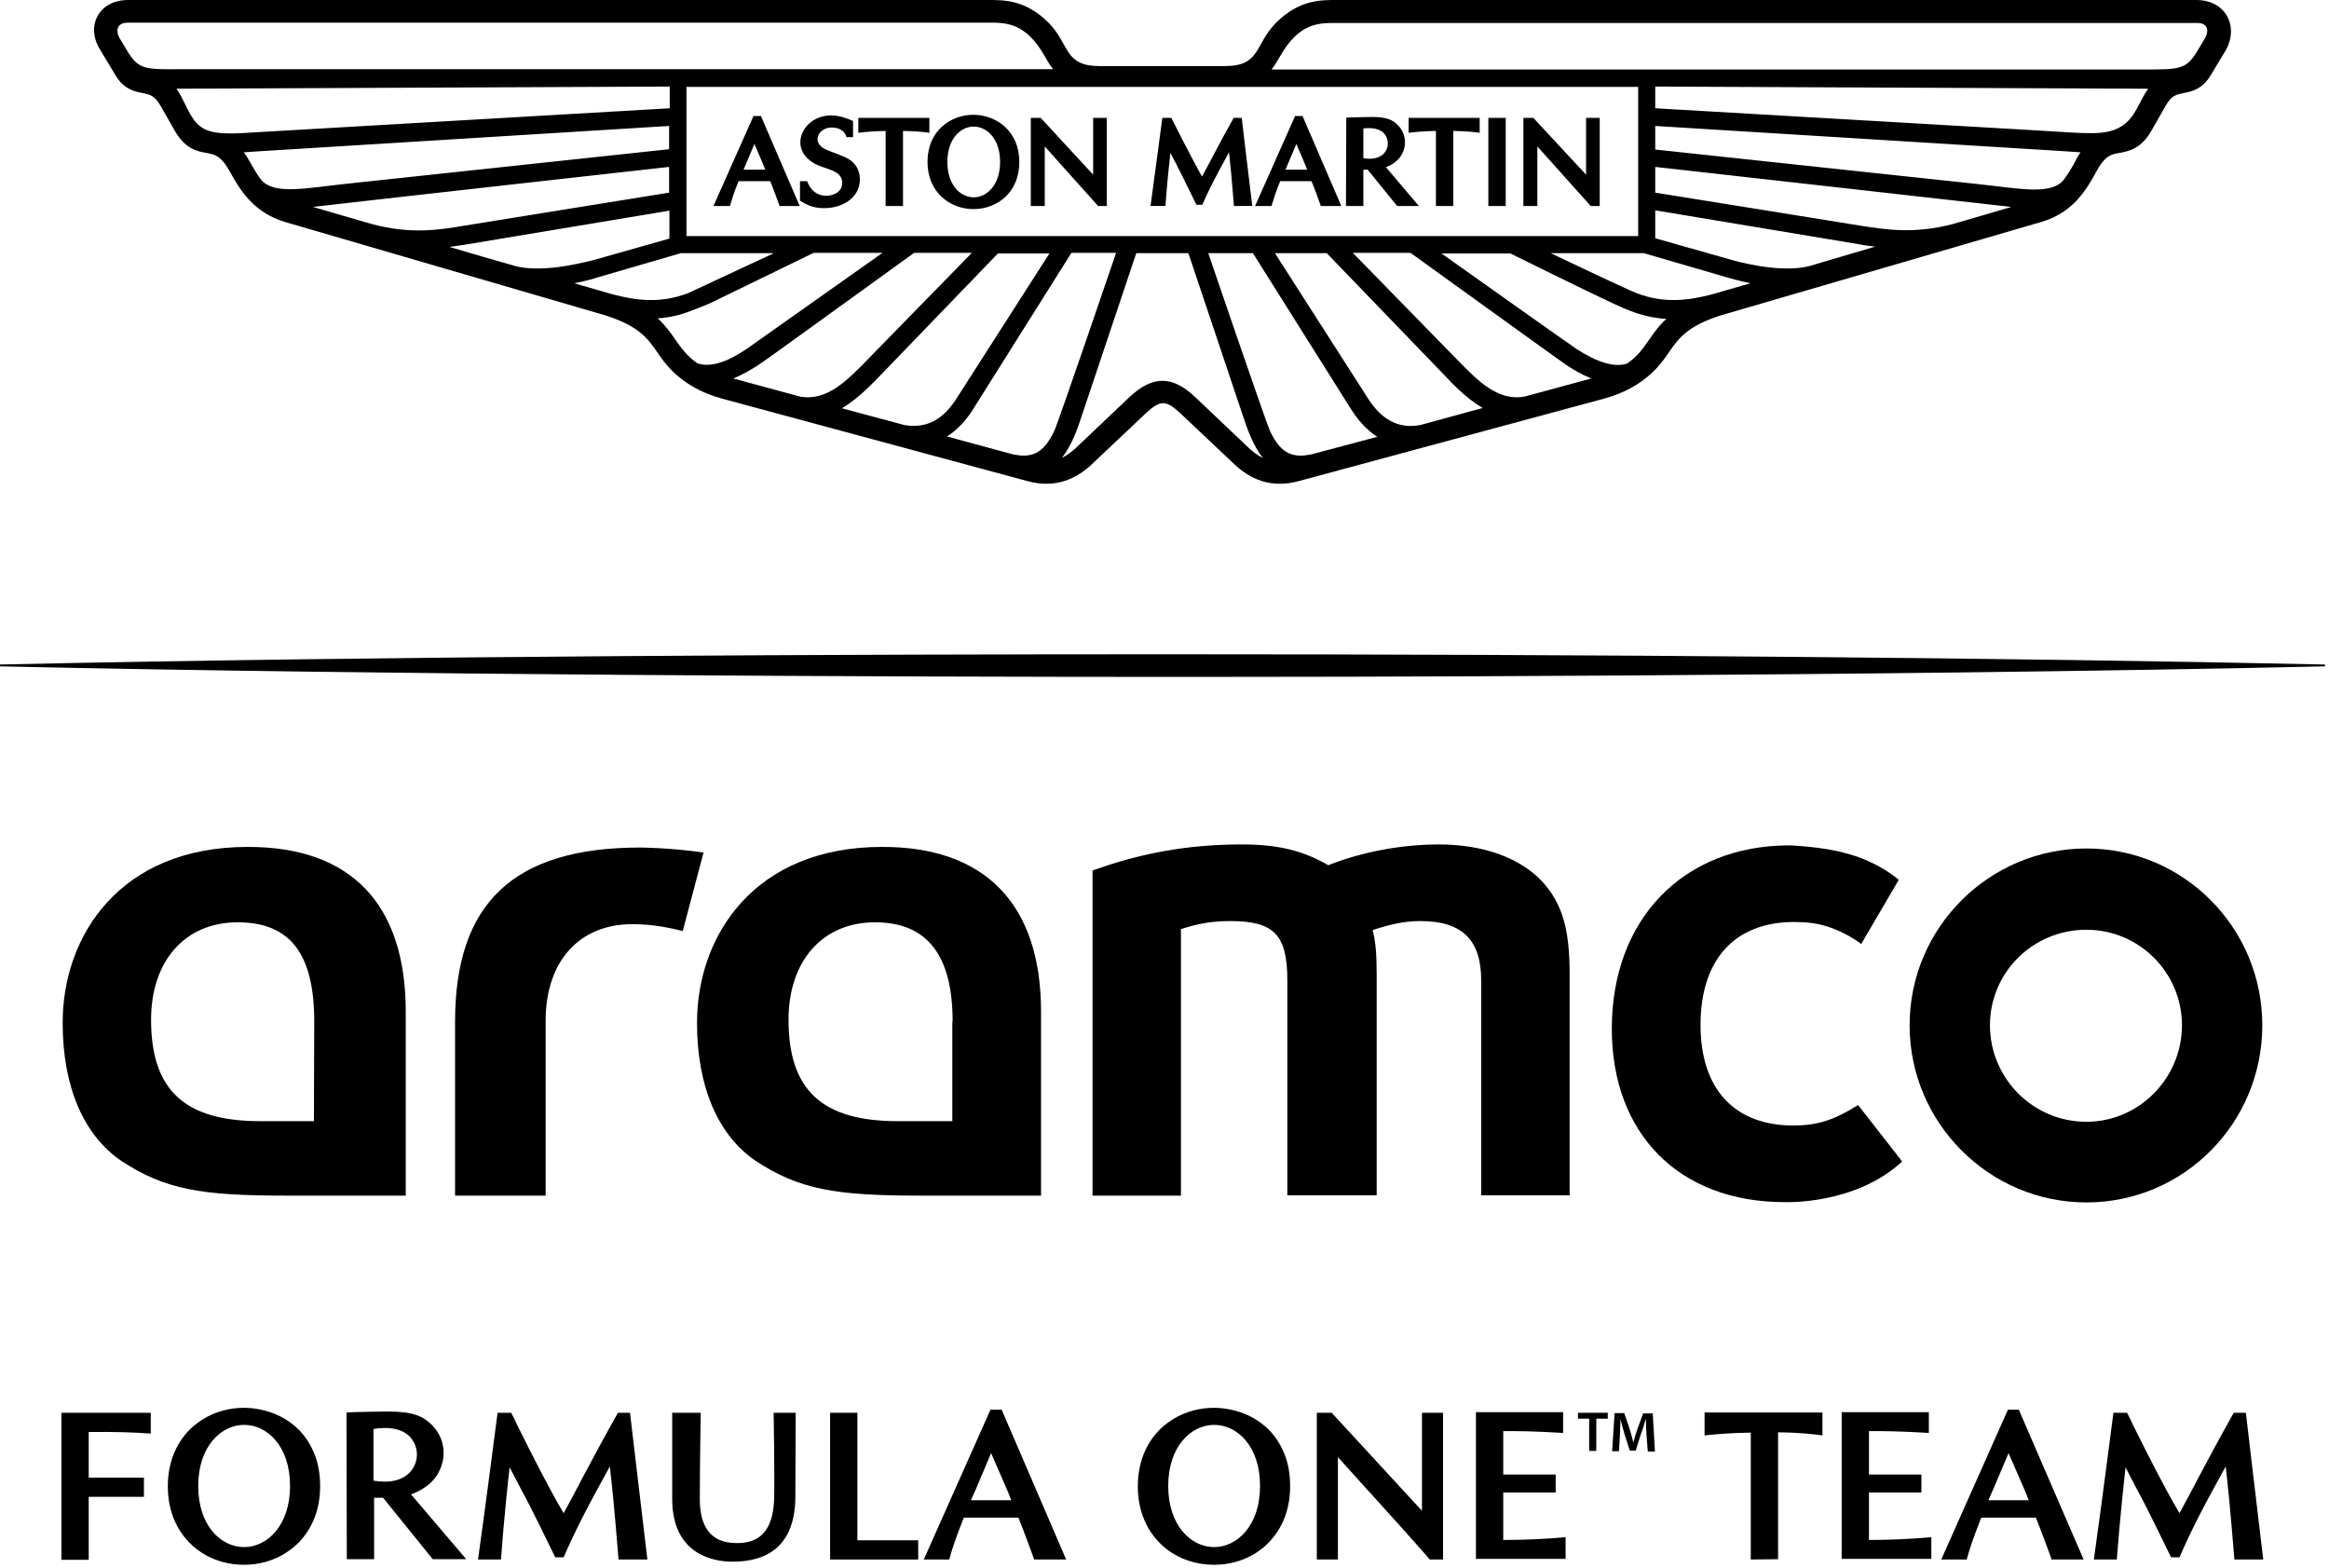
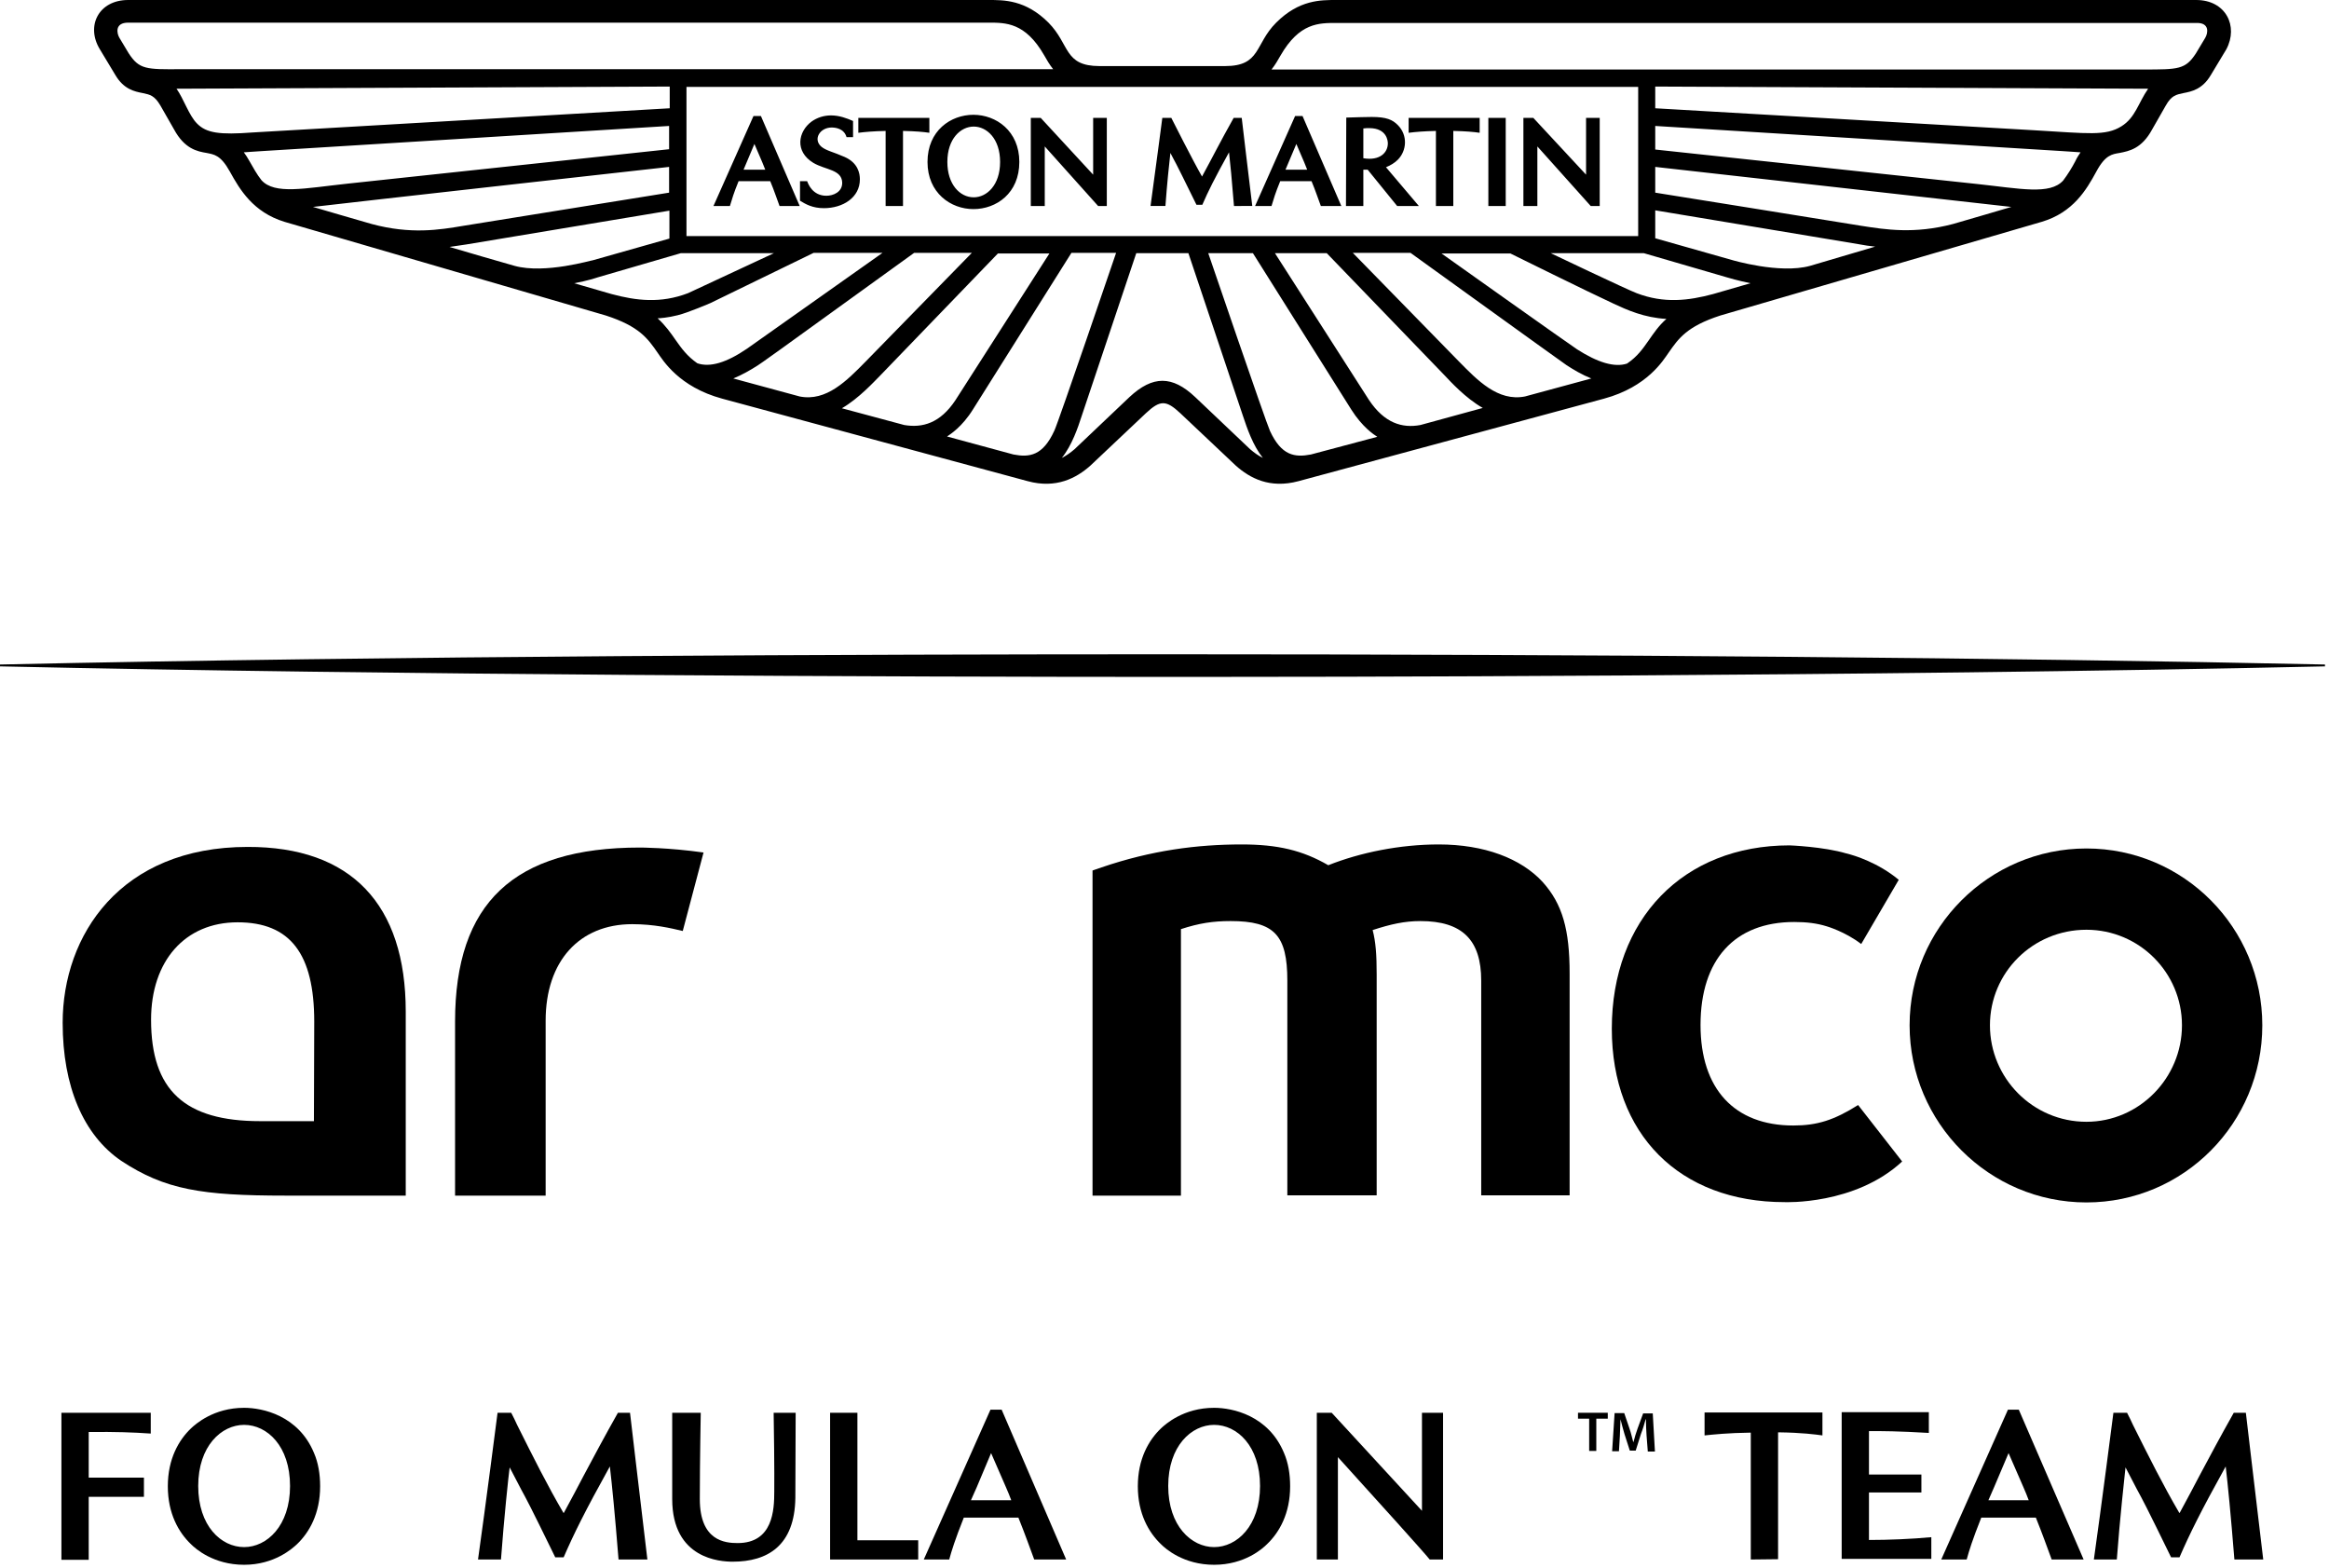
<svg xmlns="http://www.w3.org/2000/svg" version="1.1" id="Camada_1" x="0px" y="0px" viewBox="0 0 750.8 505.3" style="enable-background:new 0 0 750.8 505.3;" xml:space="preserve" width="371.46" height="250">
  <style type="text/css"> .st0{display:none;opacity:0.2;} .st1{display:inline;} .st2{fill:#38AA3B;} </style>
  <g id="Logo">
    <path d="M376.3,210.9c-97.6,0-248.6,0.5-376.3,3.3v0.6c127.7,2.8,285.4,3.4,382.7,3.4c36,0,218.6-0.1,366.8-3.4v-0.6 C647.4,212,514.8,210.9,376.3,210.9" />
    <path d="M708,0H430.8c-5,0-12-0.1-19.4,7.3c-7,7-4.9,14-16.5,14h-40.4c-11.6,0-9.5-6.9-16.5-14C330.6-0.1,323.6,0,318.6,0H41.3 c-9.5,0-13.7,8.4-9.1,15.9l5,8.3c2.7,4.6,6.2,5.3,8.8,5.8c2.4,0.5,3.8,0.8,5.7,4l4.4,7.7c3.4,6.3,7.5,7.1,10.5,7.6 c2.4,0.5,4.5,0.6,7.5,6c3.2,5.8,7.5,13.1,17.6,16.2c0,0,103.5,30.2,103.6,30.2c10.8,3.5,13.5,7.4,16.7,12c1.7,2.4,6.8,11,20.8,14.8 l98.5,26.6c9.2,2.5,15.7-1,20.2-5l17.9-16.9c4.6-4.3,6.5-4.3,11.1,0l17.9,16.9c4.5,4,10.9,7.5,20.2,5l98.5-26.6 c14-3.8,19.1-12.4,20.8-14.8c3.2-4.6,5.9-8.5,16.7-12l103.6-30.2c10.1-3,14.4-10.3,17.6-16.2c2.9-5.4,5.1-5.6,7.5-6 c3-0.6,7.1-1.3,10.5-7.6l4.4-7.7c1.8-3.2,3.3-3.5,5.7-4c2.6-0.5,6.1-1.2,8.8-5.8l5-8.3C721.7,8.4,717.5,0,708,0 M41.5,17.2l-3-5 c-0.9-1.5-1.5-4.9,2.8-4.9h277.3c5.6,0,11.9-0.1,18,10.5c0.8,1.4,1.7,3,2.9,4.5h-281C47.1,22.4,44.9,22.4,41.5,17.2 M221.3,28 h306.8v48.1H221.3V28z M63.5,39.8c-2.6-2.6-4.3-8-6.6-11.2l159-0.7v7L81.4,42.7C70.8,43.5,66.5,42.9,63.5,39.8 M84.3,58.1 c-1.5-1.9-2.7-4.1-3.9-6.2c-0.6-1.1-1.2-2-1.8-2.8c1.9-0.1,2.3-0.2,5.9-0.4l131.2-8.1v7.5L112,59.2C98.1,60.7,88.6,62.8,84.3,58.1 M119.8,72.2c-7.6-2.2-14.2-4.1-18.9-5.5c12.6-1.5,114.8-12.9,114.8-12.9v8.3l-66.4,10.7C141.6,74.1,132.4,75.6,119.8,72.2 M165.9,85.7c-6.7-1.9-13.9-4-21-6.1c1.9-0.3,3.2-0.5,5.4-0.8c6.7-1.1,65.5-10.9,65.5-10.9v9c0,0-24.6,7-24.7,7 C190.9,83.8,175.7,88.4,165.9,85.7 M197.2,94.8L197.2,94.8c-1-0.3-5.5-1.6-12.1-3.5c4.3-0.8,7-1.7,7.6-1.9 c0.4-0.1,26.8-7.8,26.8-7.8h30l-27.7,12.9C212.9,97.9,205.1,96.9,197.2,94.8 M224.8,117.1c-3.3-2.3-5.1-4.8-7-7.5 c-1.6-2.3-3.2-4.6-5.8-7c0.6,0,3.4-0.2,6.5-1c3.3-0.8,10.5-3.9,10.5-3.9l33.3-16.2h22.2l-43.7,30.9 C234.2,116.9,228.9,118.5,224.8,117.1 M257.8,127.8l-21.4-5.8c2.9-1.2,5.7-2.8,8-4.3c2.2-1.5-0.3,0.4,50.3-36.2h18.6l-34.2,35 C273,122.7,266.4,129.5,257.8,127.8 M291.5,137l-20.1-5.4c5.5-3.2,10.4-8.6,12.3-10.5l38-39.4h16.6L308,129 C303.1,136.4,297.4,138,291.5,137 M326.7,146.5l-21.4-5.8c1-0.7,4.8-3,8.4-8.8l31.7-50.4h14.4c0,0-18.6,54.6-19.9,57.3 C336.2,146.9,331.9,147.5,326.7,146.5 M403,144.8L385.3,128c-7.4-7-13.7-7-21.2,0l-17.7,16.8c-1.4,1.2-2.7,2.1-4.1,2.8 c3.3-4.1,5.2-9.8,6.4-13.5l17.6-52.5h16.8l17.6,52.5c1.3,3.9,3.2,9.5,6.4,13.5C405.7,146.9,404.4,146,403,144.8 M422.6,146.5 c-5.2,1-9.5,0.4-13.2-7.6c-1.3-2.8-19.9-57.3-19.9-57.3h14.4l31.7,50.4c3.6,5.7,7.3,8.1,8.4,8.8L422.6,146.5z M457.9,137 c-5.9,1.1-11.6-0.6-16.6-8.1L411,81.6h16.7l38,39.4c1.9,2,6.7,7.3,12.3,10.5L457.9,137z M491.6,127.8c-8.7,1.7-15.3-5.2-21.3-11.3 l-34.2-35h18.6c0,0,48.1,34.7,50.3,36.2c2.3,1.5,5,3.1,8,4.3L491.6,127.8z M531.5,109.7c-1.9,2.7-3.6,5.2-7,7.5 c-4,1.3-9.4-0.3-16.1-4.6c-1.9-1.2-43.7-30.9-43.7-30.9h22.2c0,0,25.7,12.7,33.3,16.2c4.3,2,9.8,4.5,17,4.9 C534.7,105,533.1,107.4,531.5,109.7 M552.2,94.8L552.2,94.8c-7.9,2.1-15.7,3.1-24.6-0.3c-3.2-1.2-27.7-12.9-27.7-12.9h30 c0,0,26.4,7.7,26.8,7.8c0.7,0.2,3.3,1,7.6,1.9C557.7,93.2,553.2,94.5,552.2,94.8 M583.5,85.7c-9.8,2.7-25.2-1.9-25.2-1.9 c-0.1,0-24.7-7-24.7-7v-9c0,0,58.9,9.8,65.5,10.9c2.2,0.4,3.4,0.6,5.4,0.8C597.3,81.6,590.2,83.7,583.5,85.7 M629.6,72.2 c-12.5,3.3-21.8,1.8-29.5,0.6c-6.6-1.1-66.5-10.7-66.5-10.7v-8.3l114.8,12.9C643.8,68.1,637.1,70,629.6,72.2 M669,52 c-1.1,2.1-2.4,4.2-3.9,6.2c-4.3,4.7-13.8,2.6-27.8,1.1L533.6,48.2v-7.6c0,0,129.6,8,131.2,8.1c3.6,0.2,4,0.3,5.9,0.4 C670.1,50,669.5,50.9,669,52 M683.9,40.7c-5.1,3.2-10.8,2.3-27.9,1.3l-122.4-7.1v-7l158.9,0.7C689.3,33.2,688.4,37.9,683.9,40.7 M710.9,12.2l-3,5c-3.4,5.2-5.6,5.2-17,5.2h-281c1.2-1.5,2.1-3.1,2.9-4.5c6.1-10.6,12.4-10.5,18-10.5h277.3 C712.4,7.3,711.8,10.7,710.9,12.2 M397.8,66.4c-0.7-8.7-1.2-13.8-1.6-17.3c-4.7,8.5-6.7,12.5-8.6,16.9h-1.9 c-4.7-9.5-5.2-10.6-6.5-13.1c-0.4-0.8-1-1.8-1.9-3.6c-0.4,3.4-1.1,10.2-1.6,17.1h-4.8c1.4-10,3.6-27,3.8-28.4h2.9 c0,0,6.9,13.7,9.9,18.9c3.5-6.4,5.7-10.9,10.2-18.9h2.6c0.5,4.1,2,17.1,3.4,28.4H397.8z M485.4,38h-5.6v28.4h5.6V38z M468.5,66.4 V42.2c4.2,0.1,6.4,0.3,8.5,0.6V38h-22.9v4.8c2.4-0.3,4.8-0.5,8.8-0.6v24.2H468.5z M291.1,66.4V42.2c4.2,0.1,6.4,0.3,8.5,0.6V38 h-22.9v4.8c2.4-0.3,4.8-0.5,8.8-0.6v24.2H291.1z M356.8,66.4V38h-4.4v18.3L335.5,38h-3.2v28.4h4.5V47.2L354,66.4H356.8z M257.9,58.4v6.3c1.8,1.1,4,2.4,7.7,2.4c6.1,0,11.6-3.4,11.6-9.3c0-1.9-0.6-5.3-4.9-7.2c-3.6-1.6-5.9-2-7.5-3.3 c-2.8-2.4-0.5-6.2,3.3-6.2c1.2,0,4,0.3,4.8,3.1h2.1V39c-2-0.9-4.5-1.8-7.1-1.8c-2.3,0-4.5,0.7-6.3,2c-4.3,3.2-5.5,9.6,0.6,13.3 c3.9,2.3,9.1,2.1,9.3,6.3c0.1,3.1-2.9,4.3-5.1,4.3c-4.5,0-5.9-3.9-6.2-4.7L257.9,58.4z M257.8,66.4l-12.5-29h-2.4l-12.9,29h5.3 c0.7-2.3,1.2-4.1,2.8-8h10.2c1.3,3.1,2.2,5.9,3,8H257.8z M239.7,54.7c0.6-1.4,0.7-1.7,3.5-8.3c2.7,6.3,2.9,6.7,3.5,8.3H239.7z M328.6,52.2c0-10-7.5-15.2-14.8-15.2S299,42.1,299,52.2c0,10,7.5,15.2,14.8,15.2C321.2,67.4,328.6,62.3,328.6,52.2 M313.9,63.6 L313.9,63.6c-4.5,0-8.5-4.2-8.5-11.4c0-7.5,4.3-11.4,8.5-11.4l0,0c4.2,0,8.5,3.9,8.5,11.4S318.1,63.6,313.9,63.6L313.9,63.6z M433.9,66.4h5.6V54.7h1.4l9.5,11.7h7l-10.6-12.5c1.5-0.6,2.8-1.4,3.8-2.4c2.9-2.9,3.3-7.9,0-11.2c-1.7-1.7-3.6-2.6-8.4-2.6 c0,0-6.5,0.1-8.2,0.2L433.9,66.4z M439.5,41.4c0.7-0.1,1.3-0.1,1.9-0.1c5.8,0,6,4.3,6,4.9c0,3-2.6,5.7-7.9,4.8V41.4z M432.4,66.4 l-12.5-29h-2.4l-12.9,29h5.3c0.7-2.3,1.2-4.1,2.8-8h10.1c1.3,3.1,2.2,5.9,3,8H432.4z M414.4,54.7c0.6-1.4,0.7-1.7,3.5-8.3 c2.7,6.3,2.9,6.7,3.5,8.3H414.4z M515.7,66.4V38h-4.4v18.3l-17-18.3h-3.2v28.4h4.5V47.2l17.2,19.2H515.7z" />
    <g>
      <path d="M322.9,454.4h-3.6l-21.5,48.3h8.2c0.8-2.9,1.8-6.2,4.7-13.5h17.6c2.1,5.2,3.8,10,5.1,13.5h10.3L322.9,454.4z M319.5,468.4 c5.2,12,5.3,12,6.5,15.2h-13C314.4,480.5,314.5,480.4,319.5,468.4" />
      <path d="M650.8,454.4h-3.5l-21.5,48.3h8.2c0.8-2.9,1.8-6.2,4.7-13.5h17.6c2.1,5.2,3.8,10,5.1,13.5h10.3L650.8,454.4z M647.5,468.4 c5.2,12,5.3,12,6.5,15.2h-13C642.4,480.5,642.4,480.4,647.5,468.4" />
      <path d="M199.4,502.7c-1.2-15-2.1-24-2.8-30c-8.1,14.6-11.6,21.7-14.9,29.3H179c-8.2-16.8-9.1-18.4-11-21.9 c-0.8-1.5-1.7-3.2-3.7-7.1c-0.4,3-1.8,16.2-2.8,29.7h-7.4c2.4-17,6.1-45.7,6.3-47.3h4.4c0.7,1.3,1.3,2.6,1.9,3.9 c5.4,10.8,9.7,19.4,14.9,28.3l0.1,0.1l0.1-0.1c2.3-4.3,4.5-8.3,6.5-12.2c3.2-6,6.5-12.2,10.9-20h3.9c0.2,1.5,2.9,24.9,5.6,47.3 H199.4z" />
      <path d="M720.3,502.7c-1.2-15-2.1-24-2.8-30c-8.1,14.6-11.6,21.7-14.9,29.3h-2.7c-8.2-16.8-9.1-18.4-11-21.9 c-0.8-1.5-1.7-3.2-3.7-7.1c-0.3,3-1.8,16.2-2.8,29.7H675c2.4-17,6.1-45.7,6.3-47.3h4.4c0.7,1.3,1.3,2.6,1.9,3.9 c5.4,10.8,9.7,19.4,14.9,28.3l0.1,0.1l0.1-0.1c2.3-4.3,4.5-8.3,6.5-12.2c3.2-6,6.5-12.2,10.9-20h3.9c0.2,1.5,2.9,24.9,5.6,47.3 H720.3z" />
      <path d="M78.7,504.4c-9.9,0-15.7-5.2-17.1-6.6c-4-3.8-7.5-9.9-7.5-18.7s3.5-14.9,7.5-18.7c1.4-1.3,7.2-6.6,17.1-6.6 c6,0,17.5,2.5,22.5,14.5c1.4,3.2,2,6.9,2,10.8c0,8.8-3.5,14.9-7.5,18.7C94.3,499.1,88.5,504.4,78.7,504.4 M78.7,498.7 c7.3,0,14.8-6.8,14.8-19.7s-7.4-19.7-14.8-19.7l0,0c-7.3,0-14.8,6.8-14.8,19.7S71.3,498.7,78.7,498.7L78.7,498.7L78.7,498.7z" />
      <path d="M391.4,504.4c-9.9,0-15.7-5.2-17.1-6.6c-4-3.8-7.5-9.9-7.5-18.7s3.5-14.9,7.5-18.7c1.4-1.3,7.2-6.6,17.1-6.6 c6,0,17.5,2.5,22.5,14.5c1.4,3.2,2,6.9,2,10.8c0,8.8-3.5,14.9-7.5,18.7C407.1,499.1,401.3,504.4,391.4,504.4 M391.4,498.7 c7.3,0,14.8-6.8,14.8-19.7s-7.4-19.7-14.8-19.7l0,0c-7.3,0-14.8,6.8-14.8,19.7S384.1,498.7,391.4,498.7L391.4,498.7L391.4,498.7z" />
-       <path d="M111.7,455.3c2.6-0.2,13.3-0.3,13.5-0.3c8.1,0,11.3,1.6,14,4.3c2.6,2.6,3.9,5.9,3.8,9.4c-0.1,3.3-1.5,6.6-3.8,8.9 c-2.5,2.5-5.6,3.7-6.7,4.1l17.8,20.9h-10.8l-16-19.8h-2.9v19.8h-8.8L111.7,455.3z M124,460.3c-1.1,0-2.3,0.1-3.5,0.3h-0.1v16.7 h0.1c1.3,0.2,2.5,0.3,3.6,0.3c7.1,0,10.3-4.5,10.3-8.8l0,0c0-0.6-0.1-3.5-2.4-5.8C130.2,461.2,127.5,460.3,124,460.3" />
      <polygon points="267.6,502.7 267.6,455.4 276.4,455.4 276.4,496.5 296,496.5 296,502.7 " />
      <polygon points="512.3,457.3 508.7,457.3 508.7,455.4 518.3,455.4 518.3,457.3 514.6,457.3 514.6,467.7 512.3,467.7 " />
      <path d="M530.8,462.7c-0.1-1.6-0.2-3.5-0.2-5.2h-0.1c-0.4,1.5-0.9,3.2-1.5,4.7l-1.7,5.4h-1.9l-1.7-5.3c-0.5-1.6-0.9-3.3-1.3-4.8 l0,0c-0.1,1.6-0.1,3.6-0.2,5.3l-0.3,5h-2.2l0.8-12.3h3.1l1.7,5c0.5,1.4,0.8,2.9,1.2,4.3h0.1c0.3-1.3,0.8-2.9,1.3-4.3l1.8-4.9h3.1 l0.7,12.3h-2.3L530.8,462.7z" />
      <path d="M460.9,502.7c-2-2.5-16.1-18.1-29.6-33v33h-6.8v-47.3h4.8l29.1,31.6v-31.6h6.8v47.3H460.9z" />
      <path d="M564.4,502.7v-40.9c-7.4,0.1-12,0.6-14.9,0.9v-7.4h38v7.4c-2.2-0.3-6.5-0.9-14.3-1v40.9L564.4,502.7L564.4,502.7z" />
-       <path d="M484.6,496.4v-15.3h16.9v-5.8h-16.9v-14c4,0,9.6,0,19.3,0.6v-6.7h-28.1v47.3h28.9v-7C498.3,496.1,491,496.4,484.6,496.4" />
      <path d="M602.5,496.4v-15.3h16.9v-5.8h-16.9v-14c4,0,9.6,0,19.3,0.6v-6.7h-28.1v47.3h28.9v-7C616.2,496.1,608.8,496.4,602.5,496.4 " />
      <path d="M249.4,455.4c0.3,18.2,0.2,25.4,0.2,25.4c0,5.9-0.4,16.6-11.8,16.6c-4.1,0-12.2-0.7-12.2-14.2c0-12.2,0.3-27.3,0.3-27.8 h-9.2c0,0.6,0,14.4,0,27.8c0,19.4,15.6,20.2,19.5,20.2c11.2,0,20-5.1,20.2-20.6l0.1-27.4H249.4z" />
      <path d="M48.6,462.1L48.6,462.1v-6.7H19.8v47.4h8.8v-20.3h17.8v-6.2H28.6v-14.7C37.4,461.5,42.6,461.7,48.6,462.1" />
    </g>
    <g>
      <g>
        <path d="M672.6,273.5c-31.4,0-57,25.6-57,57s25.6,57.1,57,57.1s56.7-25.6,56.7-57.1C729.3,299.1,704,273.5,672.6,273.5 M672.6,361.6c-17.3,0-31.1-14.1-31.1-31.1s13.8-30.8,31.1-30.8c17,0,30.8,13.8,30.8,30.8C703.4,347.5,689.6,361.6,672.6,361.6" />
        <path d="M463.8,272.2c-12.5,0-25.3,2.6-35.6,6.7c-8.3-4.8-16.3-6.7-27.9-6.7c-14.4,0-29.1,1.9-45.2,7.4l-2.9,1v104.8h28.5v-85.9 c5.8-1.9,10.3-2.6,16-2.6c14.1,0,18.3,4.5,18.3,19.2v69.2h28.8v-71.1c0-6.4-0.3-10.6-1.3-14.4c5.8-1.9,10.3-2.9,15.4-2.9 c13.5,0,19.6,6.1,19.6,19.2v69.2H506v-71.5c0-14.1-2.3-22.4-8.7-29.5C490.3,276.7,478.5,272.2,463.8,272.2" />
        <path d="M578.1,362.8c-19,0-29.9-11.8-29.9-32.4c0-21.1,11-33.2,30.2-33.2c4,0,7.3,0.4,10.5,1.4c0,0,5.9,1.7,11.1,5.7l12.1-20.7 c-6.6-5.5-14.3-7.9-16.9-8.5c-7.4-2.2-18.3-2.6-18.3-2.6c-34.3,0-57.3,23.8-57.3,59.1c0,34,21.8,55.9,55.7,55.9 c0,0,22.7,1,37.9-13.1L599,356.2C591.2,361.1,585.8,362.8,578.1,362.8" />
        <path d="M206.3,273.2c-40.7,0-59.6,17.9-59.6,56.1v56.1h29.2v-53.8V329c0-19.2,10.9-31.1,27.9-31.1c7.1,0,12.5,1.3,16.3,2.2 l6.7-25.3C215.5,273.2,206.3,273.2,206.3,273.2" />
-         <path d="M335.6,326.1v59.3h-39.1c-26.9,0-38.8-1.9-52.9-11.2c-12.2-8.3-18.9-24-18.9-44.5c0-28.2,18.6-56.7,59.6-56.7 C317.6,272.9,335.6,291.5,335.6,326.1 M307.1,329.3c0-21.5-8.3-32-25-32c-17,0-27.9,12.5-27.9,31.4c0,22.8,10.9,32.7,35.2,32.7 H307v-32.1H307.1z" />
        <path d="M130.8,326.1v59.3H92c-26.9,0-38.8-1.9-52.9-11.2c-12.2-8.3-18.9-24-18.9-44.5c0-28.2,18.6-56.7,59.6-56.7 C113.2,272.9,130.8,291.5,130.8,326.1 M101.3,329.3c0-21.8-7.7-32-24.7-32s-27.9,12.5-27.9,31.4c0,22.8,10.9,32.7,35.2,32.7h17.3 L101.3,329.3L101.3,329.3z" />
      </g>
    </g>
  </g>
  <g id="Guides" class="st0">
    <g class="st1">
      <path class="st2" d="M-127.9,190.3c12,0,22.3,7,27,17.2H-86c-5.4-18-22.2-31.2-42-31.2c-24.1,0-43.7,19.6-43.7,43.8 s19.6,43.8,43.8,43.8c19.8,0,36.5-13.2,42-31.2h-15c-4.8,10.2-15.1,17.2-27,17.2c-16.5,0-29.8-13.3-29.8-29.8 S-144.4,190.3-127.9,190.3" />
      <path class="st2" d="M-42.1,190.3c12,0,22.3,7,27,17.2h14.9c-5.4-18-22.2-31.2-42-31.2c-24.2,0-43.8,19.6-43.8,43.8 c0,24.2,19.6,43.8,43.8,43.8c19.8,0,36.5-13.2,42-31.2h-14.9c-4.8,10.2-15.1,17.2-27,17.2c-16.5,0-29.8-13.4-29.8-29.8 C-71.9,203.6-58.6,190.3-42.1,190.3" />
    </g>
    <g class="st1">
      <path class="st2" d="M793.3,220.4c12,0,22.3,7,27,17.2h14.9c-5.4-18-22.2-31.2-42-31.2c-24.2,0-43.8,19.6-43.8,43.8 S769,294,793.2,294c19.8,0,36.5-13.2,42-31.2h-14.9c-4.8,10.2-15.1,17.2-27,17.2c-16.5,0-29.8-13.4-29.8-29.8 C763.4,233.8,776.8,220.4,793.3,220.4" />
-       <path class="st2" d="M879,220.4c12,0,22.3,7,27,17.2h14.9c-5.4-18-22.2-31.2-42-31.2c-24.2,0-43.8,19.6-43.8,43.8 s19.6,43.8,43.8,43.8c19.8,0,36.5-13.2,42-31.2H906c-4.8,10.2-15.1,17.2-27,17.2c-16.5,0-29.8-13.4-29.8-29.8 C849.2,233.8,862.6,220.4,879,220.4" />
      <path class="st2" d="M964.8,220.4c-12,0-22.3,7-27,17.2h-14.9c5.4-18,22.2-31.2,42-31.2c24.2,0,43.8,19.6,43.8,43.8 S989.1,294,964.9,294c-19.8,0-36.5-13.2-42-31.2h14.9c4.8,10.2,15.1,17.2,27,17.2c16.5,0,29.8-13.4,29.8-29.8 S981.3,220.4,964.8,220.4" />
      <path class="st2" d="M879,220.4c-12,0-22.3,7-27,17.2h-14.9c5.4-18,22.2-31.2,42-31.2c24.2,0,43.8,19.6,43.8,43.8 S903.3,294,879.1,294c-19.8,0-36.5-13.2-42-31.2H852c4.8,10.2,15.1,17.2,27,17.2c16.5,0,29.8-13.4,29.8-29.8 C908.9,233.8,895.5,220.4,879,220.4" />
    </g>
    <g class="st1">
      <path class="st2" d="M1761.6,220.5c12,0,22.3,7,27,17.2h14.9c-5.4-18-22.2-31.2-42-31.2c-24.2,0-43.8,19.6-43.8,43.8 s19.6,43.8,43.8,43.8c19.8,0,36.5-13.2,42-31.2h-14.9c-4.8,10.2-15.1,17.2-27,17.2c-16.5,0-29.8-13.4-29.8-29.8 C1731.7,233.9,1745.1,220.5,1761.6,220.5" />
      <path class="st2" d="M1847.3,220.5c12,0,22.3,7,27,17.2h14.9c-5.4-18-22.2-31.2-42-31.2c-24.2,0-43.8,19.6-43.8,43.8 s19.6,43.8,43.8,43.8c19.8,0,36.5-13.2,42-31.2h-14.9c-4.8,10.2-15.1,17.2-27,17.2c-16.5,0-29.8-13.4-29.8-29.8 S1830.9,220.5,1847.3,220.5" />
    </g>
    <g class="st1">
      <path class="st2" d="M847.8-75.7c0-12,7-22.3,17.2-27v-14.9c-18,5.4-31.2,22.2-31.2,42c0,24.2,19.6,43.8,43.8,43.8 s43.8-19.6,43.8-43.8c0-19.8-13.2-36.5-31.2-42v14.9c10.2,4.8,17.2,15.1,17.2,27c0,16.5-13.4,29.8-29.8,29.8 C861.1-45.8,847.8-59.2,847.8-75.7" />
      <path class="st2" d="M847.8-161.4c0-12,7-22.3,17.2-27v-15c-18,5.4-31.2,22.2-31.2,42c0,24.2,19.6,43.8,43.8,43.8 s43.8-19.6,43.8-43.8c0-19.8-13.2-36.5-31.2-42v14.9c10.2,4.8,17.2,15.1,17.2,27c0,16.5-13.4,29.8-29.8,29.8 C861.1-131.6,847.8-145,847.8-161.4" />
    </g>
    <g class="st1">
      <path class="st2" d="M907.4,576.1c0,12-7,22.3-17.2,27V618c18-5.4,31.2-22.2,31.2-42c0-24.2-19.6-43.8-43.8-43.8 c-24.2,0-43.8,19.6-43.8,43.8c0,19.8,13.2,36.5,31.2,42v-14.9c-10.2-4.8-17.2-15.1-17.2-27c0-16.5,13.4-29.8,29.8-29.8 C894.1,546.3,907.4,559.6,907.4,576.1" />
-       <path class="st2" d="M907.4,661.9c0,12-7,22.3-17.2,27v14.9c18-5.4,31.2-22.2,31.2-42c0-24.2-19.6-43.8-43.8-43.8 c-24.2,0-43.8,19.6-43.8,43.8c0,19.8,13.2,36.5,31.2,42v-14.9c-10.2-4.8-17.2-15.1-17.2-27c0-16.5,13.4-29.8,29.8-29.8 C894.1,632.1,907.4,645.4,907.4,661.9" />
    </g>
  </g>
</svg>